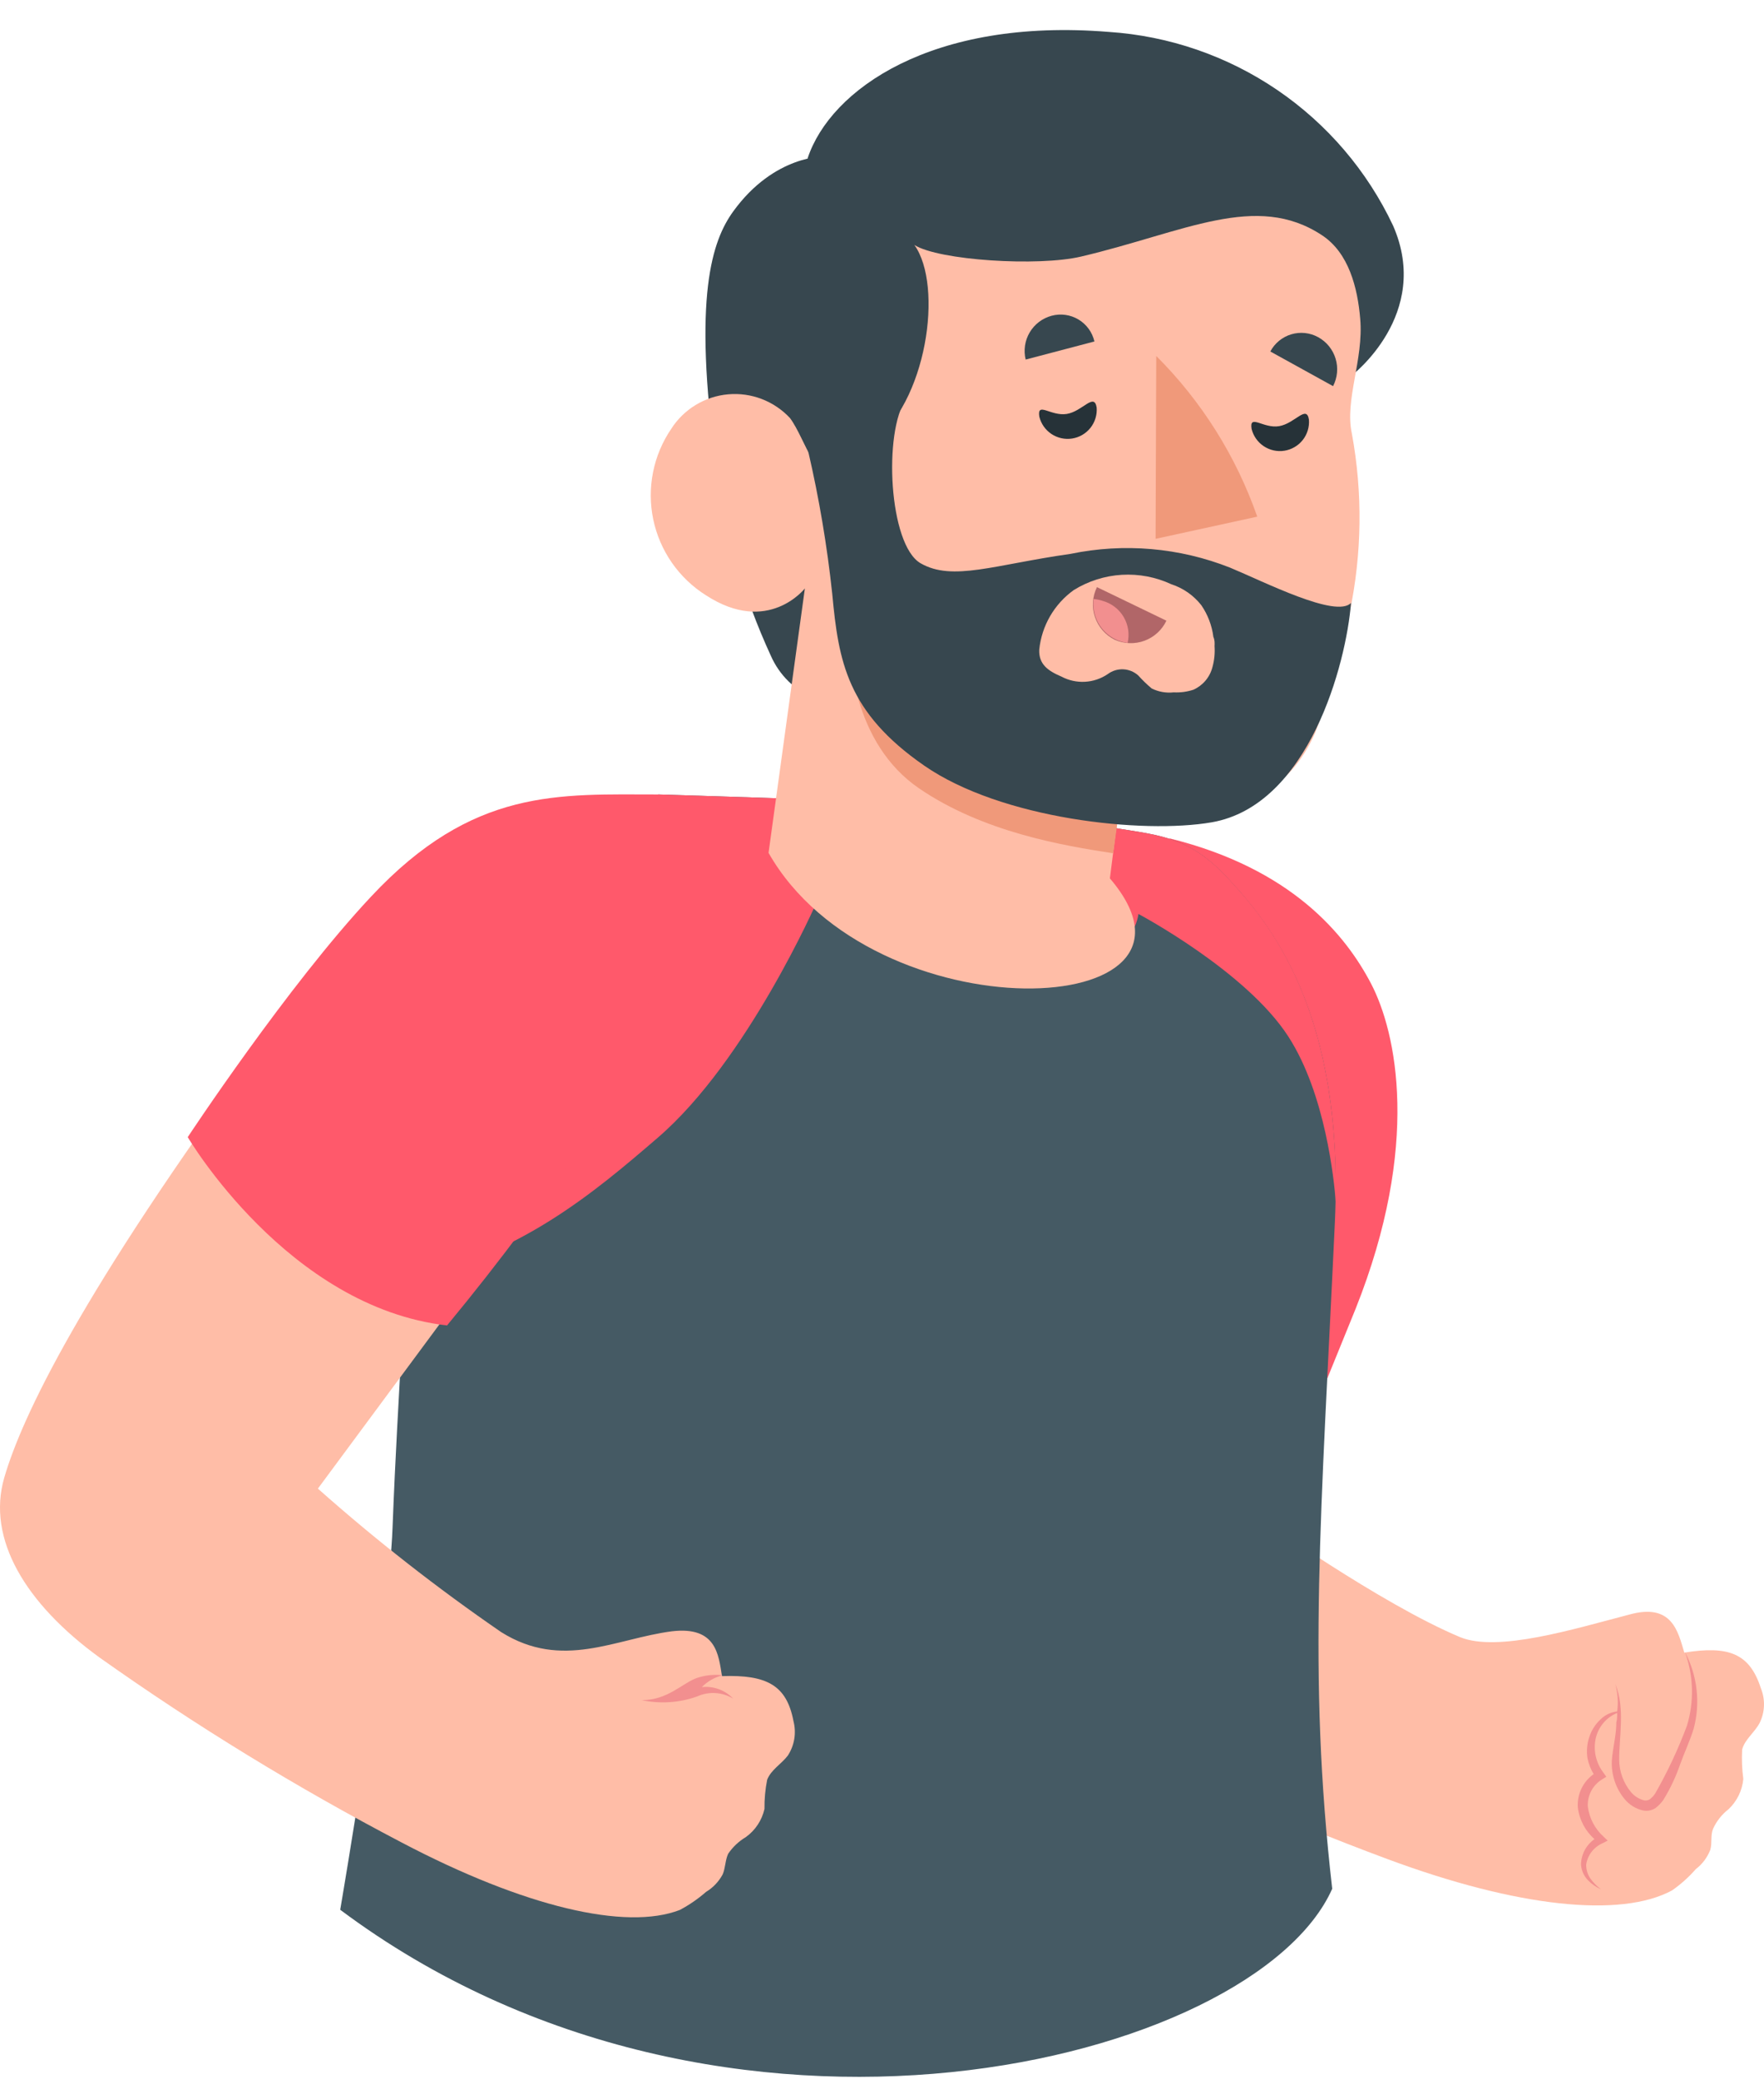
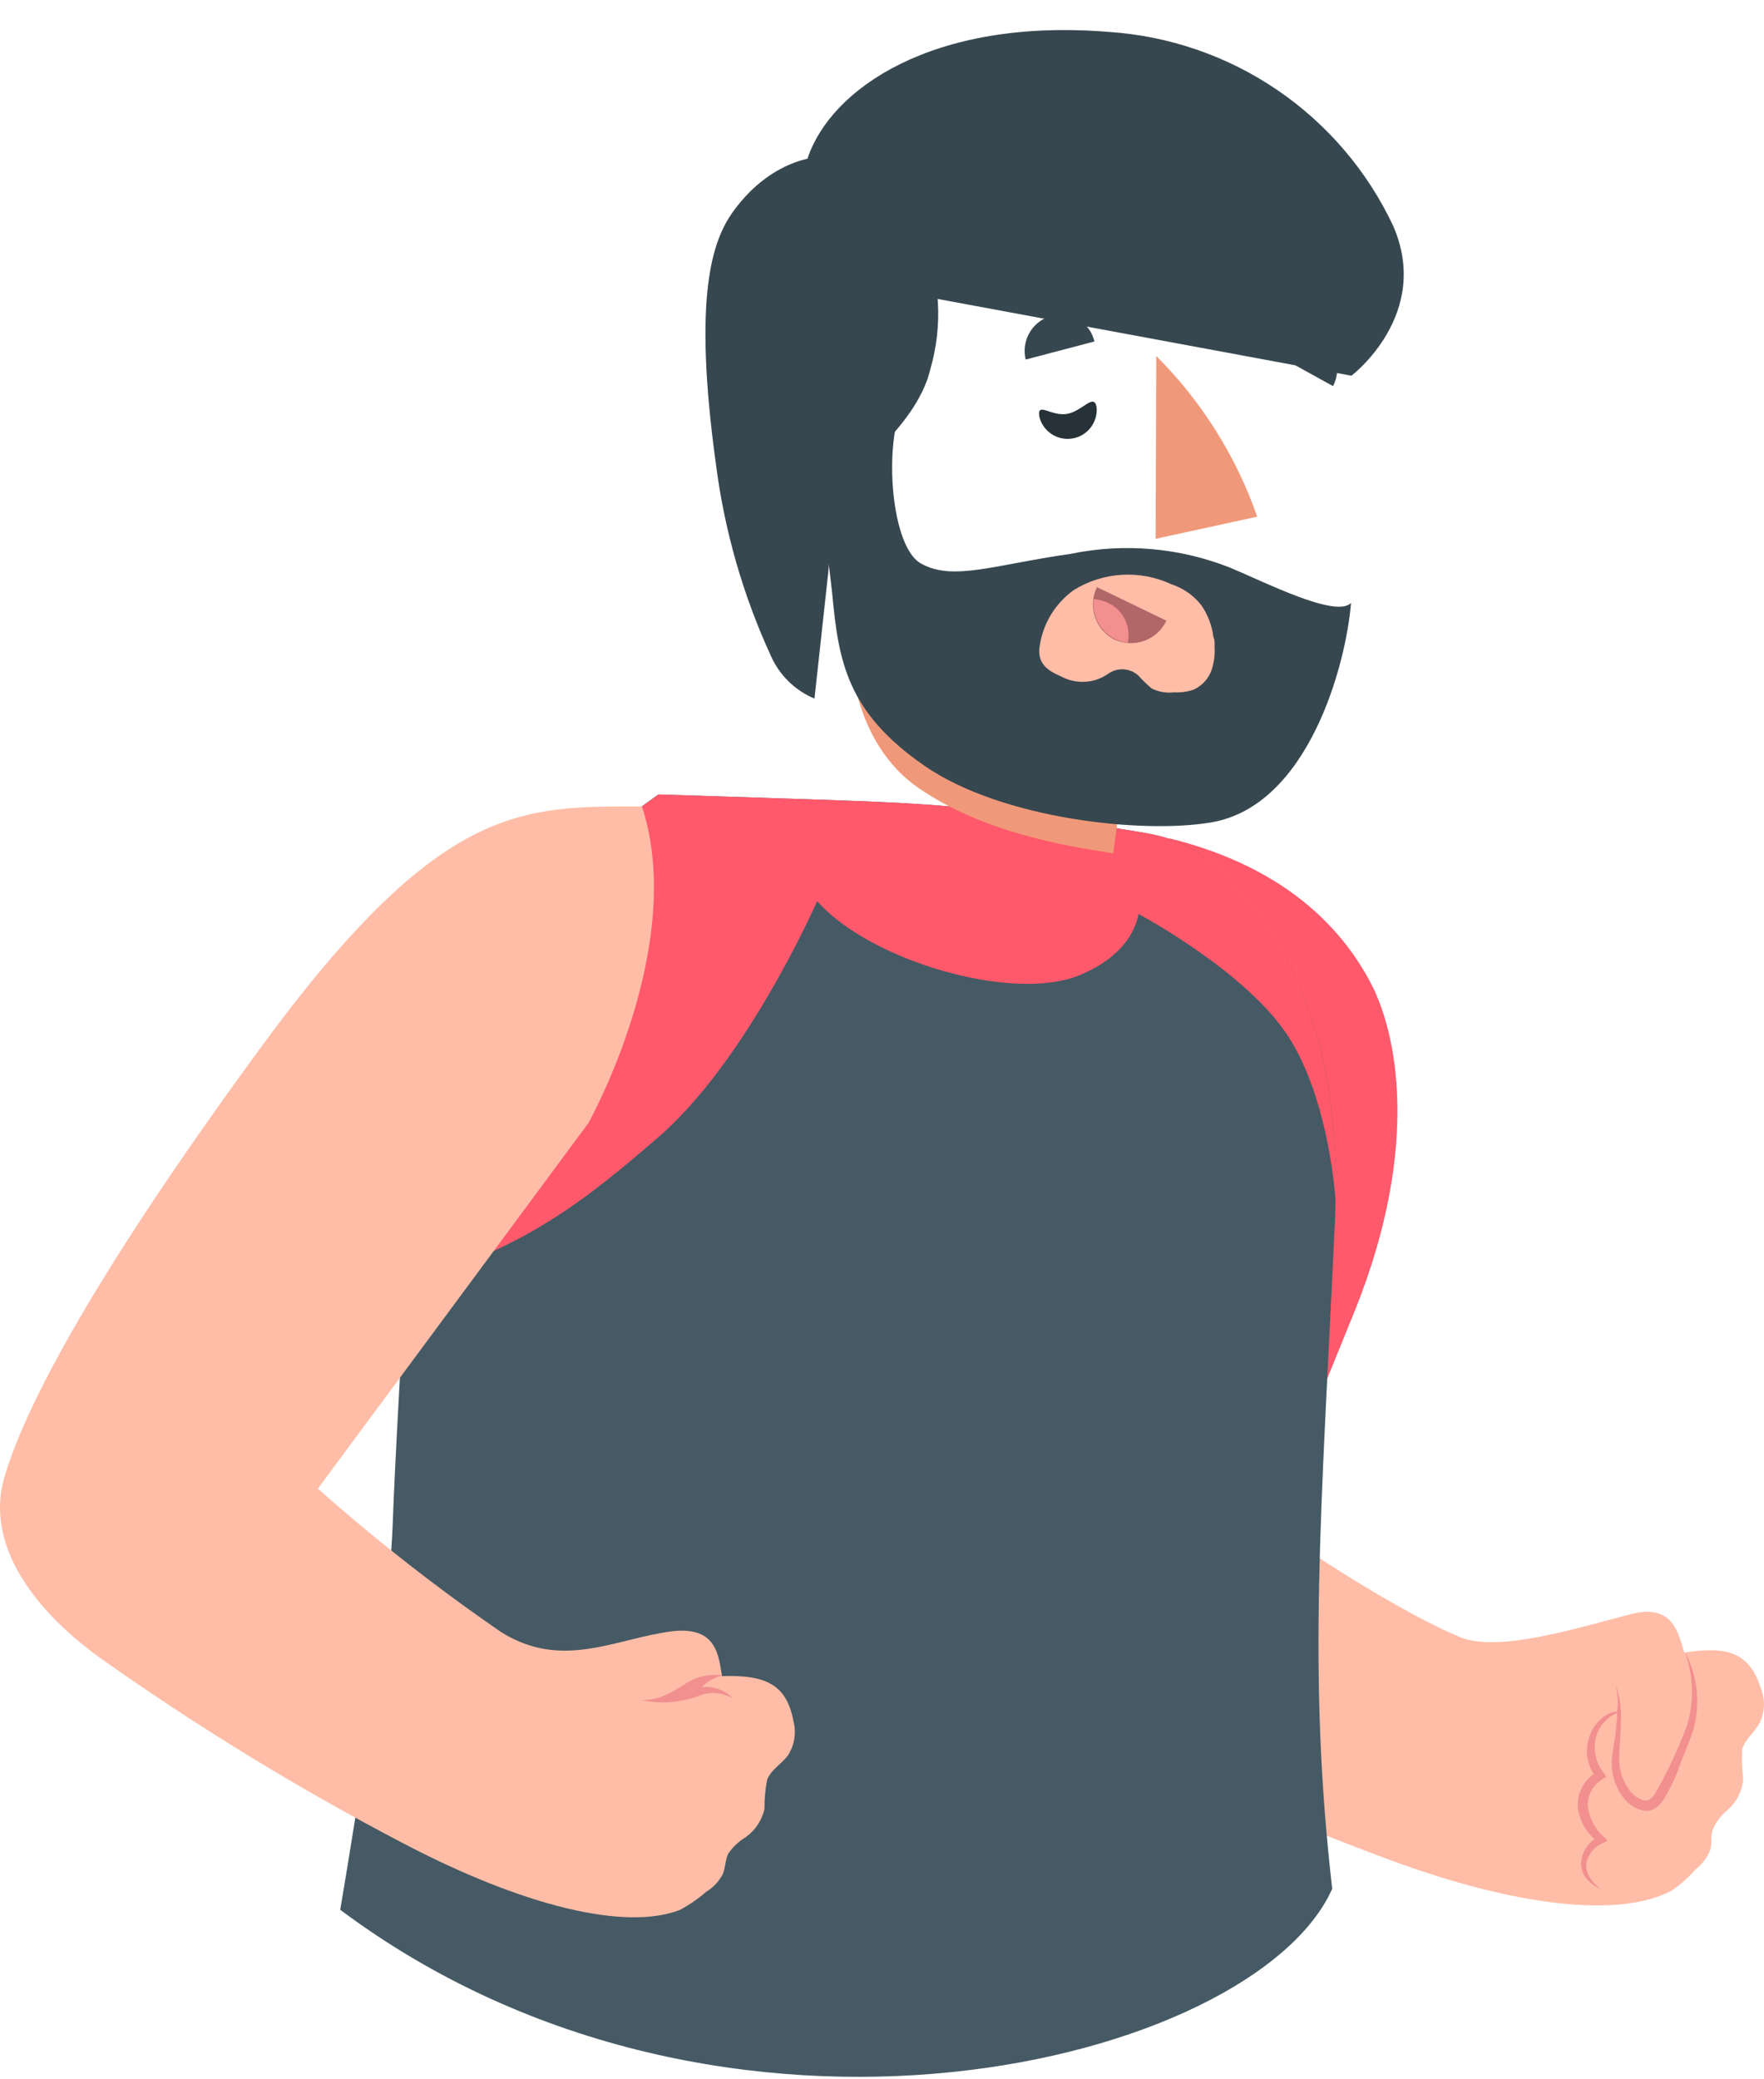
<svg xmlns="http://www.w3.org/2000/svg" width="140" height="165" viewBox="0 0 140 165" fill="none">
  <path d="M94.768 67.712C94.768 67.712 90.126 77.644 85.933 88.41C77.125 111.012 75.988 117.77 75.207 122.795C74.427 127.821 78.17 132.503 84.465 136.021C92.754 140.418 101.325 144.262 110.122 147.527C120.451 151.362 128.637 152.208 132.698 150.013C133.395 149.528 134.03 148.96 134.589 148.32C135.107 147.925 135.505 147.394 135.739 146.786C135.898 146.231 135.739 145.636 135.964 145.107C136.241 144.505 136.658 143.979 137.181 143.572C137.855 142.941 138.274 142.085 138.358 141.165C138.255 140.394 138.224 139.615 138.265 138.838C138.477 138.018 139.231 137.515 139.654 136.722C139.865 136.294 139.982 135.826 139.998 135.35C140.014 134.873 139.928 134.399 139.747 133.958C138.861 131.207 137.194 130.572 133.676 131.141C133.174 129.474 132.711 127.173 129.299 128.125C124.921 129.263 118.864 131.141 115.875 129.911C109.567 127.266 100.005 120.468 100.005 120.468C103.115 114.028 105.827 107.403 108.125 100.63C111.788 89.693 113.587 75.555 94.768 67.712Z" fill="#FFBDA7" />
  <path d="M92.85 66.535C102.544 68.942 106.802 74.206 108.813 78.054C110.823 81.903 112.78 90.843 107.583 103.87L103.496 113.921C103.496 113.921 89.028 114.477 79.929 104.73L92.85 66.535Z" fill="#FF596B" />
  <path d="M133.729 131.101C134.409 132.977 134.465 135.023 133.888 136.933C133.195 138.788 132.355 140.583 131.375 142.303C131.258 142.485 131.11 142.646 130.939 142.779C130.809 142.861 130.654 142.893 130.502 142.872C130.088 142.769 129.718 142.537 129.444 142.21C128.845 141.489 128.514 140.582 128.505 139.645C128.505 137.727 128.981 135.545 128.201 133.64C128.395 134.346 128.444 135.084 128.347 135.809C127.846 135.863 127.379 136.087 127.024 136.444C126.613 136.822 126.308 137.301 126.138 137.833C125.951 138.376 125.901 138.958 125.992 139.526C126.083 139.969 126.248 140.394 126.482 140.782C126.063 141.078 125.728 141.477 125.507 141.94C125.287 142.403 125.19 142.915 125.225 143.427C125.341 144.399 125.812 145.294 126.548 145.94C126.222 146.168 125.955 146.471 125.768 146.822C125.582 147.174 125.482 147.565 125.477 147.963C125.509 148.424 125.701 148.859 126.019 149.193C126.314 149.504 126.67 149.751 127.064 149.921C126.732 149.678 126.442 149.383 126.204 149.048C125.993 148.726 125.883 148.348 125.887 147.963C125.943 147.59 126.094 147.236 126.325 146.938C126.557 146.639 126.861 146.405 127.209 146.257L127.593 146.059L127.262 145.741C126.581 145.124 126.14 144.285 126.019 143.374C125.991 142.945 126.082 142.516 126.28 142.133C126.478 141.751 126.776 141.43 127.143 141.205L127.487 140.994L127.262 140.676C126.975 140.305 126.771 139.878 126.661 139.422C126.552 138.966 126.54 138.492 126.627 138.031C126.717 137.565 126.921 137.129 127.221 136.762C127.521 136.395 127.908 136.109 128.347 135.928C128.347 136.18 128.347 136.444 128.28 136.682C128.28 137.714 128.003 138.639 127.923 139.711C127.87 140.814 128.228 141.898 128.928 142.753C129.302 143.213 129.819 143.534 130.396 143.665C130.569 143.701 130.746 143.701 130.919 143.667C131.092 143.633 131.256 143.565 131.402 143.467C131.634 143.286 131.839 143.072 132.01 142.832C132.552 141.953 132.996 141.017 133.332 140.041C133.676 139.076 134.1 138.203 134.417 137.185C134.963 135.143 134.717 132.97 133.729 131.101Z" fill="#F28F8F" />
  <path d="M32.172 93.594C32.172 78.689 36.021 76.798 40.108 72.897C43.938 69.354 47.993 66.063 52.248 63.044C52.248 63.044 68.053 63.533 70.063 63.652C75.894 63.91 81.703 64.538 87.454 65.53C91.752 66.31 94.133 66.125 97.452 69.696C100.772 73.267 106.71 80.369 105.943 96.98C104.859 120.296 103.761 132.688 105.731 149.881C99.595 163.675 57.486 174.334 27.001 151.547C27.001 151.547 30.876 128.906 31.154 121.235C31.63 108.962 32.186 105.51 32.172 93.594Z" fill="#455A64" />
  <path d="M97.466 69.696C94.146 66.125 91.766 66.31 87.468 65.53C81.716 64.538 75.907 63.91 70.076 63.652C68.066 63.533 52.262 63.044 52.262 63.044C48.007 66.063 43.951 69.354 40.121 72.897C36.021 76.864 32.186 78.689 32.186 93.594C32.186 96.689 32.186 99.215 32.093 101.529C41.166 99.744 47.263 94.533 52.196 90.288C59.324 84.165 64.852 71.508 64.852 71.508C69.018 76.229 80.246 79.522 85.55 77.433C90.086 75.647 90.351 72.526 90.351 72.526C90.351 72.526 98.907 77.062 102.253 82.26C105.203 86.823 105.89 93.713 106.009 95.353C106.3 79.866 100.68 73.135 97.466 69.696Z" fill="#FF596B" />
  <path d="M50.952 63.996C41.404 63.996 34.976 63.639 20.719 83.093C6.462 102.548 1.754 112.387 0.339 117.254C-1.076 122.121 2.032 127.266 7.891 131.524C15.545 136.95 23.555 141.855 31.868 146.204C41.629 151.336 49.683 153.214 53.954 151.561C54.699 151.166 55.396 150.687 56.031 150.132C56.588 149.796 57.045 149.316 57.353 148.744C57.578 148.228 57.552 147.619 57.79 147.104C58.155 146.566 58.633 146.114 59.192 145.781C59.943 145.243 60.47 144.447 60.673 143.546C60.663 142.769 60.734 141.994 60.885 141.232C61.189 140.438 62.009 139.988 62.524 139.314C62.785 138.914 62.96 138.464 63.038 137.992C63.115 137.521 63.093 137.039 62.974 136.576C62.432 133.733 60.871 132.886 57.3 133.005C57.023 131.299 56.851 129.038 53.333 129.448C48.836 130.03 44.631 132.556 39.777 129.514C34.697 126.022 29.839 122.219 25.229 118.127L46.694 89.124C46.694 89.124 54.563 75.118 50.952 63.996Z" fill="#FFBDA7" />
  <path d="M57.353 132.939C56.667 132.856 55.971 132.929 55.316 133.151C54.192 133.534 52.976 134.936 50.926 134.91C52.392 135.225 53.917 135.124 55.33 134.619C55.784 134.413 56.282 134.321 56.779 134.351C57.277 134.381 57.76 134.532 58.186 134.791C57.87 134.457 57.482 134.201 57.05 134.043C56.619 133.884 56.157 133.828 55.7 133.878C56.153 133.418 56.726 133.093 57.353 132.939Z" fill="#F28F8F" />
-   <path d="M52.275 63.044C44.34 63.044 37.542 62.488 29.448 71.151C22.836 78.2 14.9 90.235 14.9 90.235C14.9 90.235 22.836 103.738 35.479 105.179C39.721 100.05 43.694 94.704 47.382 89.164C51.548 82.617 54.841 68.823 52.275 63.044Z" fill="#FF596B" />
  <path d="M65.526 12.408C65.526 12.408 61.484 12.232 58.19 16.78C56.526 19.085 54.974 23.49 56.83 36.91C57.507 42.142 58.972 47.24 61.176 52.033C61.851 53.571 63.091 54.789 64.641 55.436L65.731 45.46L66.285 38.478C66.285 38.478 72.728 34.161 73.848 29.252C74.825 25.855 74.63 22.228 73.295 18.954L65.526 12.408Z" fill="#37474F" />
  <path d="M64.096 12.565C65.897 7.107 73.965 1.391 87.989 2.532C92.78 2.847 97.4 4.438 101.369 7.14C105.337 9.843 108.511 13.558 110.559 17.901C113.661 24.963 107.257 29.814 107.257 29.814L72.462 23.359L64.096 12.565Z" fill="#37474F" />
-   <path d="M56.036 47.243C60.964 50.444 63.879 46.693 63.879 46.693L60.996 67.679C69.306 82.271 97.803 81.102 88.087 69.701L88.729 64.647C90.283 64.825 91.848 64.893 93.411 64.851C98.107 64.742 102.316 62.892 104.384 58.134C105.573 55.05 106.485 51.866 107.112 48.62C108.096 43.941 108.157 39.115 107.292 34.413C106.704 31.745 108.235 28.543 107.954 25.309C107.749 22.829 107.04 20.062 104.927 18.672C99.698 15.208 93.991 18.431 85.807 20.358C82.41 21.165 74.503 20.665 72.57 19.439C74.885 22.667 73.588 31.993 69.084 35.254C68.449 36.157 67.652 36.934 66.732 37.544C64.833 38.775 63.941 34.842 62.7 33.178C62.078 32.509 61.312 31.991 60.46 31.664C59.608 31.337 58.693 31.209 57.784 31.291C56.875 31.372 55.996 31.66 55.216 32.133C54.435 32.606 53.773 33.251 53.28 34.019C52.569 35.061 52.075 36.235 51.829 37.472C51.582 38.709 51.587 39.983 51.845 41.218C52.102 42.452 52.606 43.622 53.326 44.658C54.046 45.693 54.968 46.573 56.036 47.243Z" fill="#FFBDA7" />
  <path d="M88.778 64.602C83.611 64.064 78.58 62.611 73.921 60.313C70.52 58.335 67.978 53.127 67.565 48.245C67.039 52.069 67.83 59.062 72.932 62.553C78.035 66.043 84.369 67.1 88.346 67.711L88.778 64.602Z" fill="#F0997A" />
  <path d="M71.914 31.655C70.097 34.25 70.534 43.245 73.067 44.7C75.6 46.155 78.895 44.813 84.969 43.951C89.207 43.073 93.61 43.455 97.635 45.049C100.292 46.15 106.044 49.09 107.224 47.843C106.843 52.658 103.883 63.898 96.177 65.252C90.694 66.202 79.472 64.995 73.354 60.757C67.236 56.519 66.55 52.517 66.05 47.116C65.645 43.321 65.01 39.554 64.148 35.836L71.914 31.655Z" fill="#37474F" />
  <path d="M96.393 51.282C96.404 51.032 96.415 50.798 96.3 50.542C96.186 49.641 95.859 48.78 95.346 48.03C94.736 47.25 93.906 46.669 92.964 46.363C91.736 45.79 90.385 45.533 89.033 45.613C87.681 45.694 86.37 46.11 85.219 46.824C84.453 47.373 83.814 48.079 83.341 48.894C82.869 49.709 82.576 50.615 82.48 51.552C82.429 52.723 83.188 53.241 84.247 53.693C84.819 53.996 85.463 54.138 86.109 54.102C86.755 54.067 87.38 53.856 87.915 53.493C88.268 53.228 88.703 53.093 89.144 53.112C89.585 53.131 90.006 53.303 90.335 53.598C90.666 53.965 91.022 54.31 91.4 54.63C91.942 54.901 92.551 55.009 93.154 54.941C93.687 54.969 94.221 54.897 94.727 54.728C95.096 54.56 95.422 54.312 95.682 54.001C95.942 53.69 96.128 53.325 96.228 52.932C96.376 52.395 96.432 51.837 96.393 51.282Z" fill="#FFBDA7" />
  <path d="M87.059 46.591L92.572 49.254C92.222 49.992 91.597 50.563 90.83 50.846C90.064 51.128 89.217 51.099 88.472 50.765C87.733 50.397 87.169 49.752 86.904 48.969C86.639 48.187 86.695 47.332 87.059 46.591Z" fill="#B16668" />
  <path d="M87.543 47.691C87.302 47.608 87.052 47.555 86.799 47.533C86.717 48.182 86.841 48.84 87.152 49.414C87.464 49.989 87.948 50.451 88.536 50.736C88.838 50.881 89.161 50.974 89.494 51.013C89.656 50.314 89.544 49.58 89.181 48.962C88.818 48.344 88.232 47.889 87.543 47.691Z" fill="#F28F8F" />
  <path d="M86.859 27.097L81.401 28.533C81.222 27.8 81.338 27.025 81.722 26.376C82.107 25.726 82.731 25.253 83.46 25.057C83.817 24.961 84.19 24.937 84.557 24.988C84.924 25.039 85.276 25.163 85.594 25.354C85.911 25.544 86.186 25.797 86.404 26.096C86.621 26.396 86.776 26.736 86.859 27.097Z" fill="#37474F" />
  <path d="M105.799 30.642L100.82 27.892C100.993 27.566 101.229 27.277 101.515 27.043C101.8 26.809 102.13 26.634 102.484 26.529C102.838 26.423 103.209 26.389 103.576 26.429C103.944 26.468 104.299 26.581 104.623 26.76C105.286 27.126 105.78 27.736 106 28.462C106.22 29.187 106.147 29.969 105.799 30.642Z" fill="#37474F" />
  <path d="M82.487 33.068C82.625 33.631 82.97 34.121 83.454 34.442C83.937 34.762 84.523 34.889 85.095 34.798C85.668 34.707 86.185 34.404 86.545 33.95C86.904 33.495 87.08 32.922 87.037 32.344C86.841 31.115 85.913 32.654 84.654 32.85C83.394 33.045 82.29 31.84 82.487 33.068Z" fill="#263238" />
-   <path d="M99.333 34.036C99.472 34.599 99.817 35.089 100.3 35.409C100.784 35.73 101.369 35.857 101.942 35.766C102.514 35.674 103.032 35.371 103.392 34.917C103.751 34.462 103.927 33.889 103.884 33.311C103.703 32.083 102.777 33.607 101.516 33.818C100.256 34.029 99.136 32.807 99.333 34.036Z" fill="#263238" />
  <path d="M91.766 28.249L91.713 42.759L99.781 40.998C98.104 36.199 95.364 31.84 91.766 28.249Z" fill="#F0997A" />
</svg>